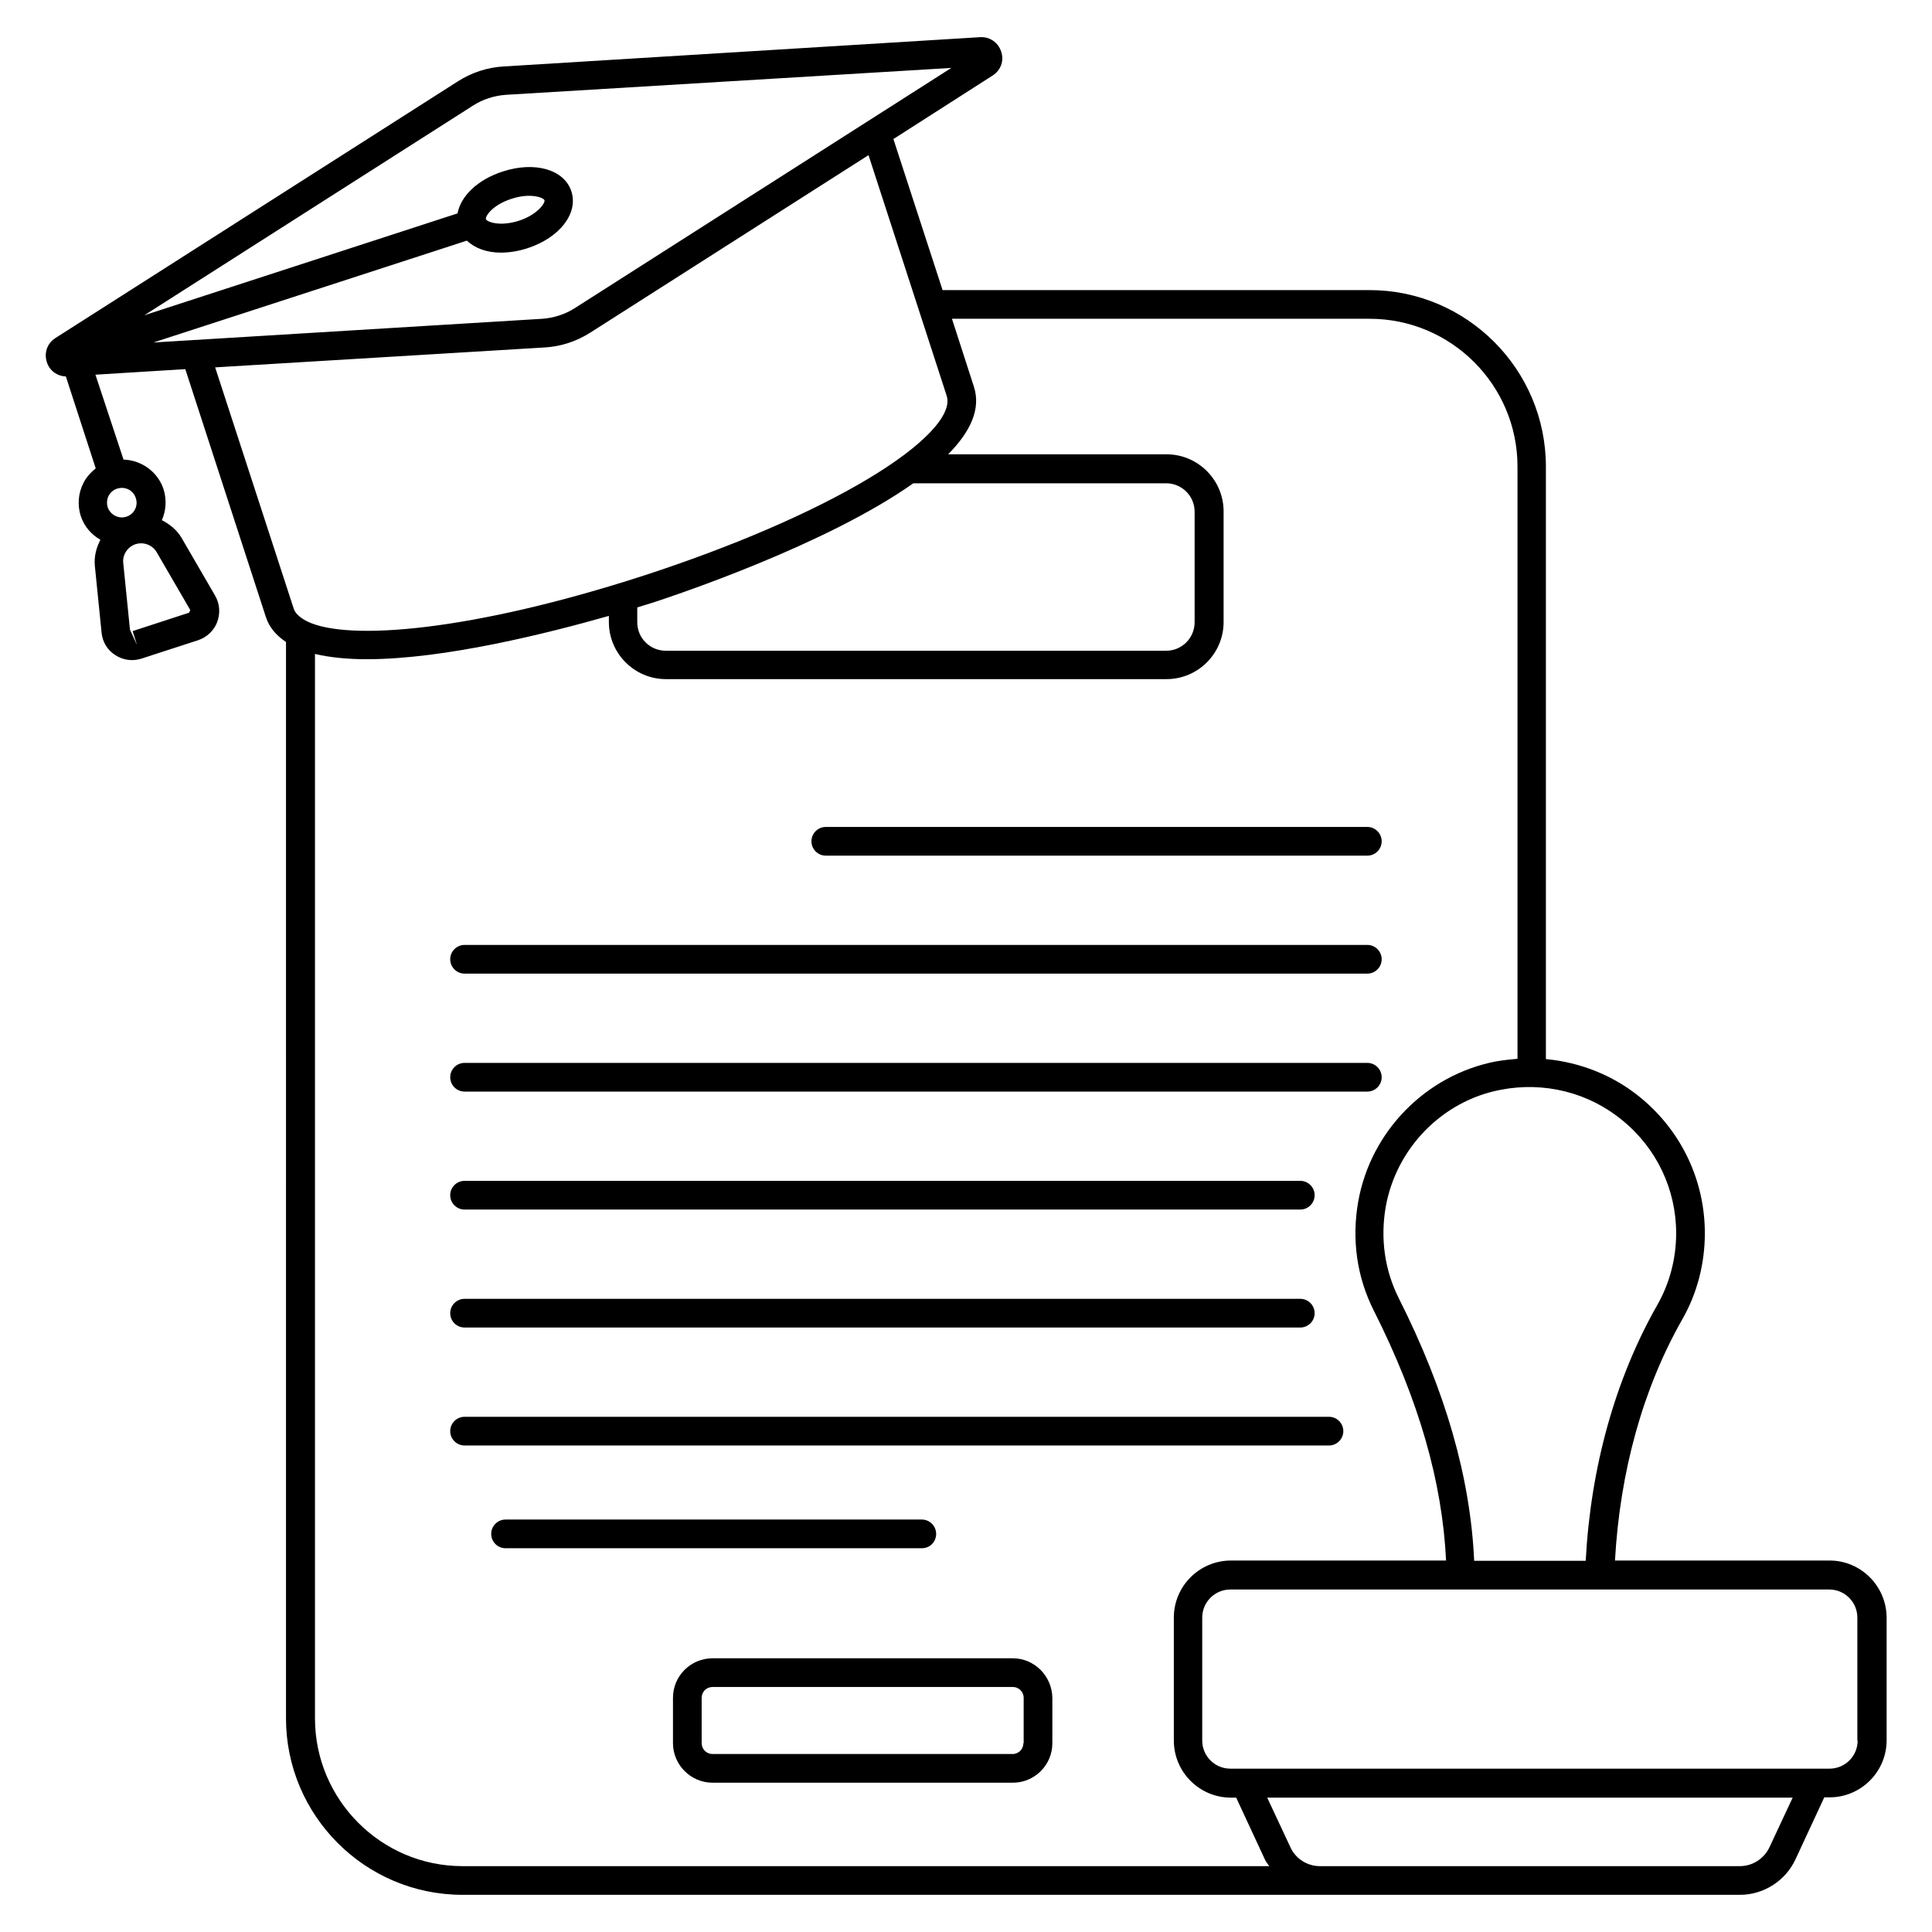
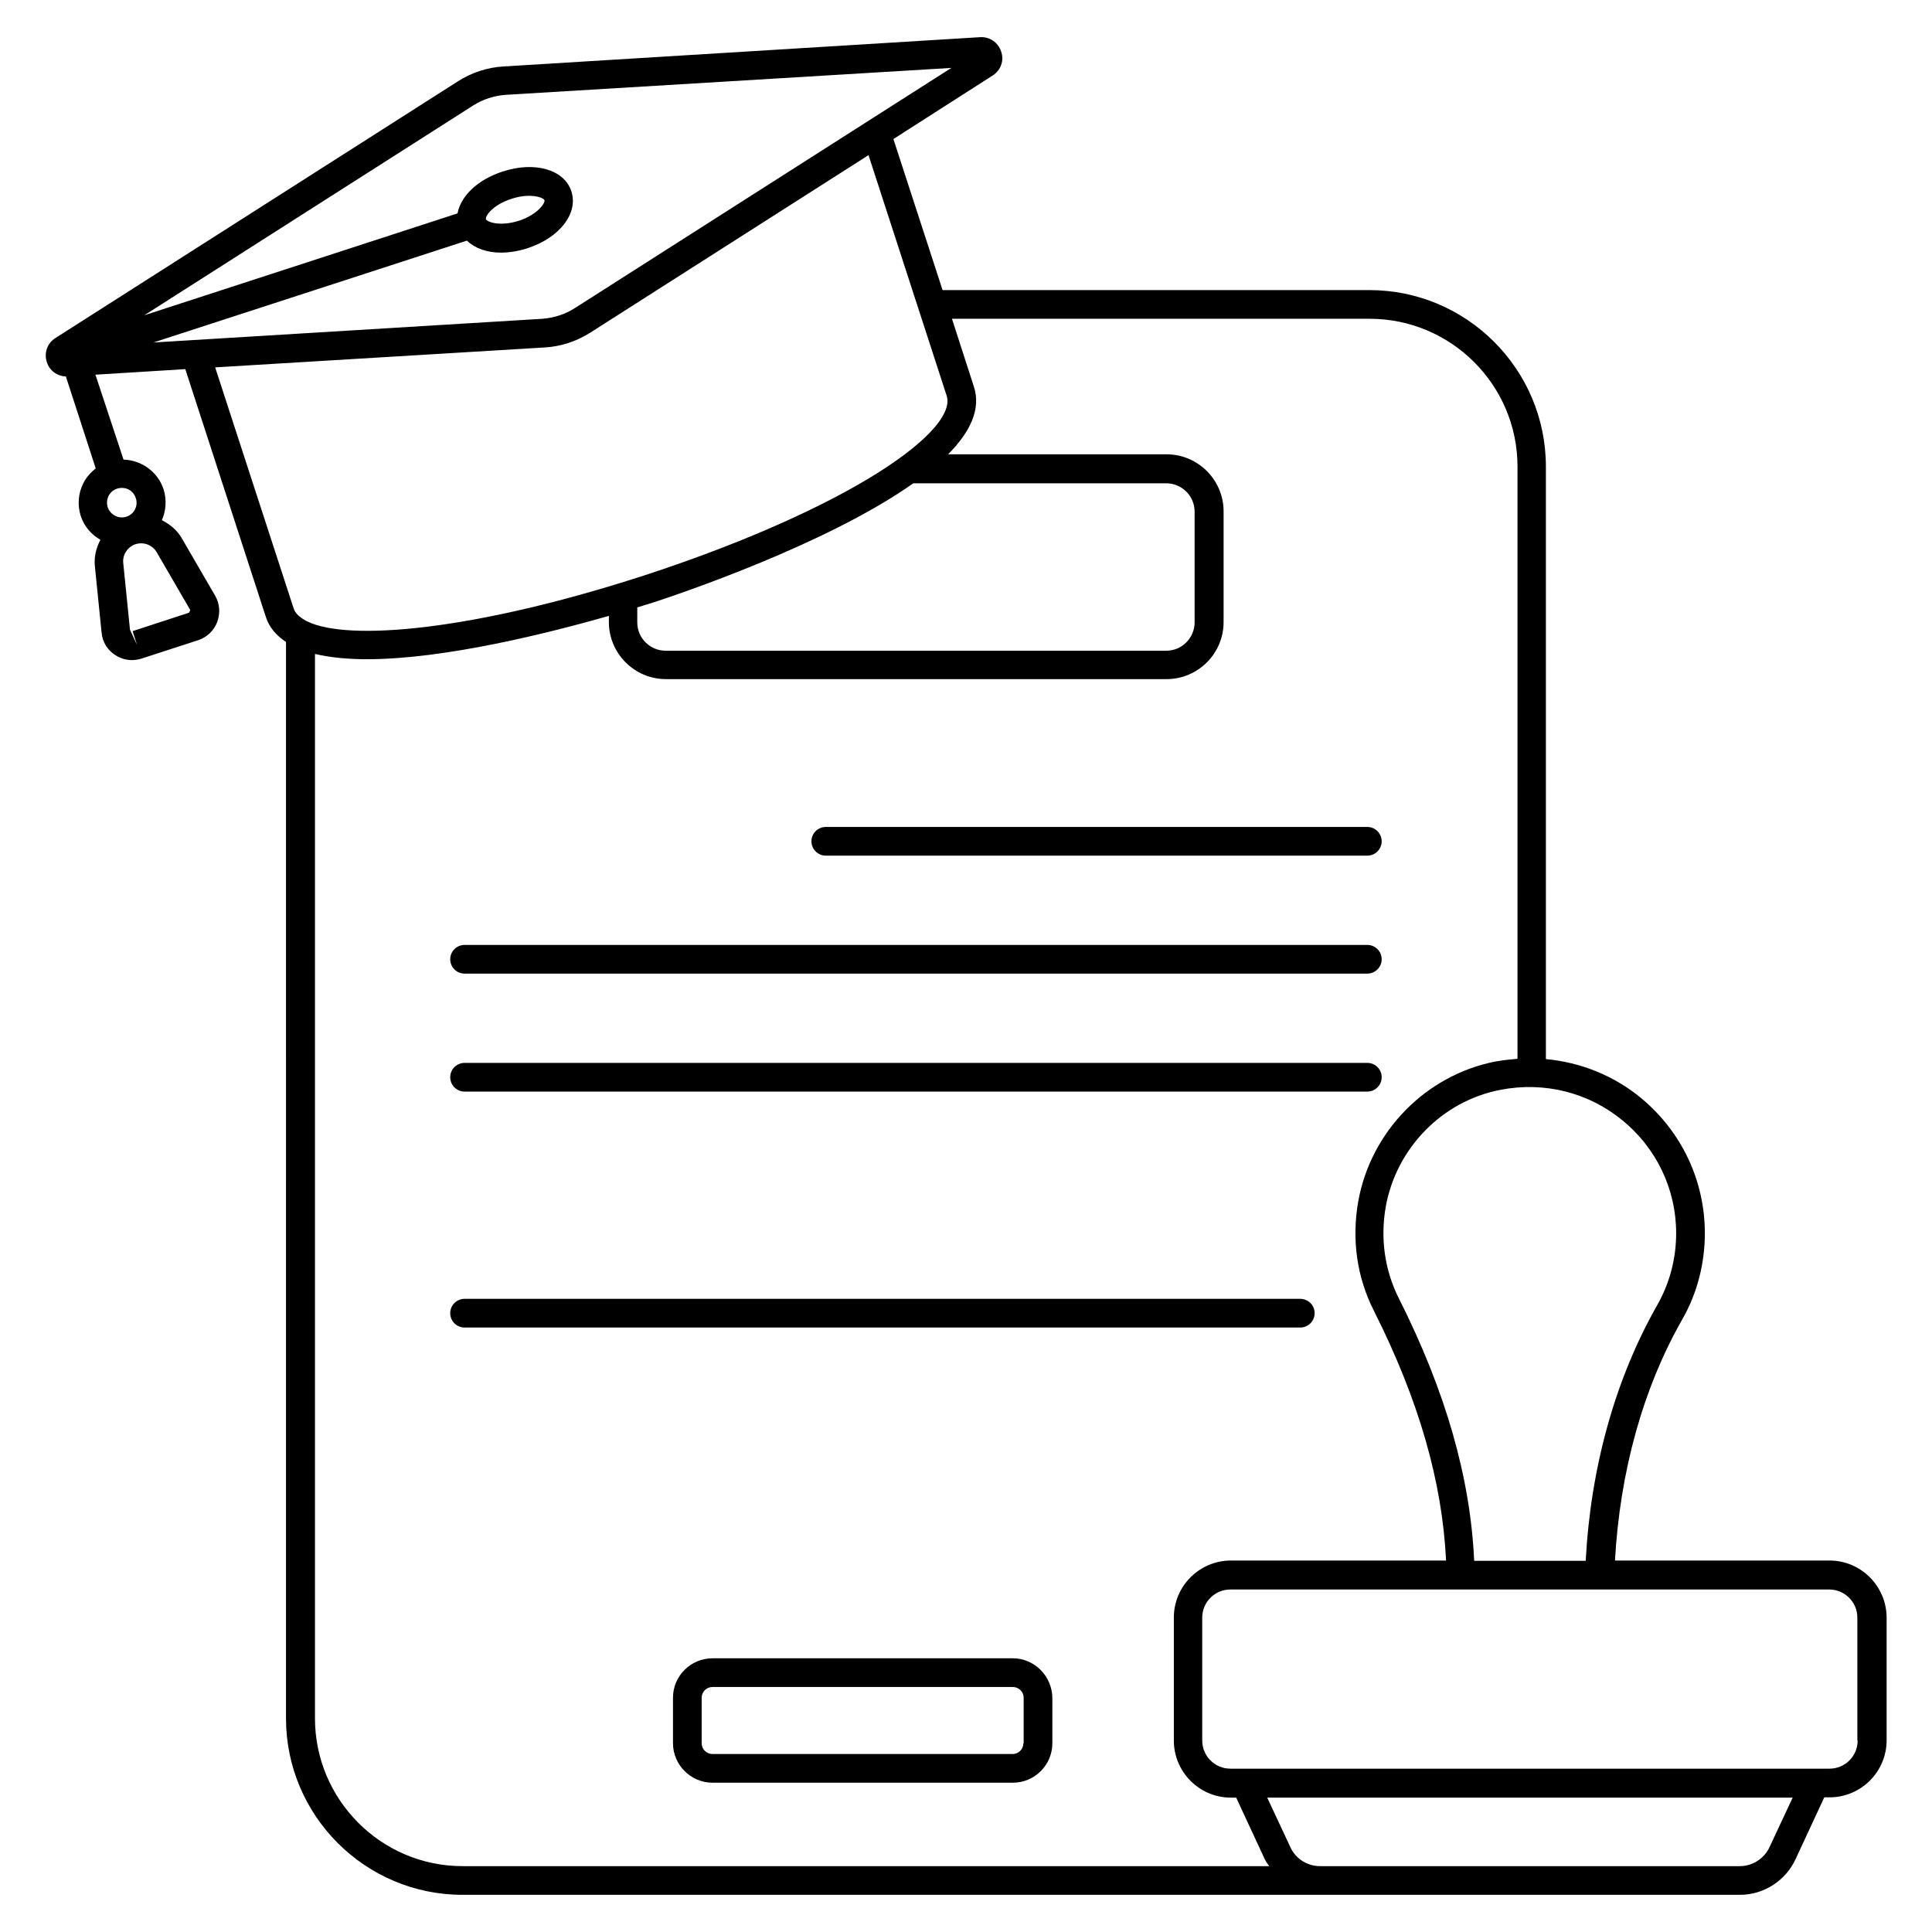
<svg xmlns="http://www.w3.org/2000/svg" id="Layer_1" style="enable-background:new 0 0 66 66;" viewBox="0 0 66 66" xml:space="preserve">
  <g>
    <path d="M15.87,45.35h28.55c0.27,0,0.49-0.22,0.49-0.49s-0.22-0.49-0.49-0.49H15.87c-0.27,0-0.49,0.22-0.49,0.49 S15.6,45.35,15.87,45.35z" />
    <path d="M15.87,33.26h30.84c0.27,0,0.49-0.22,0.49-0.49c0-0.27-0.22-0.49-0.49-0.49H15.87c-0.27,0-0.49,0.22-0.49,0.49 C15.38,33.04,15.6,33.26,15.87,33.26z" />
-     <path d="M45.89,48.89c0-0.27-0.22-0.49-0.49-0.49H15.87c-0.27,0-0.49,0.22-0.49,0.49c0,0.27,0.22,0.49,0.49,0.49H45.4 C45.67,49.38,45.89,49.16,45.89,48.89z" />
    <path d="M28.21,29.23h18.5c0.27,0,0.49-0.22,0.49-0.49c0-0.27-0.22-0.49-0.49-0.49h-18.5c-0.27,0-0.49,0.22-0.49,0.49 C27.72,29.01,27.94,29.23,28.21,29.23z" />
-     <path d="M31.98,52.4c0-0.27-0.22-0.49-0.49-0.49H17.27c-0.27,0-0.49,0.22-0.49,0.49s0.22,0.49,0.49,0.49h14.22 C31.77,52.89,31.98,52.67,31.98,52.4z" />
-     <path d="M15.87,41.32h28.55c0.27,0,0.49-0.22,0.49-0.49c0-0.27-0.22-0.49-0.49-0.49H15.87c-0.27,0-0.49,0.22-0.49,0.49 C15.38,41.1,15.6,41.32,15.87,41.32z" />
    <path d="M15.87,37.29h30.84c0.27,0,0.49-0.22,0.49-0.49s-0.22-0.49-0.49-0.49H15.87c-0.27,0-0.49,0.22-0.49,0.49 S15.6,37.29,15.87,37.29z" />
    <path d="M34.6,56.65H24.34c-0.74,0-1.35,0.6-1.35,1.35v1.55c0,0.74,0.61,1.35,1.35,1.35H34.6c0.74,0,1.35-0.6,1.35-1.35V58 C35.94,57.26,35.34,56.65,34.6,56.65z M34.96,59.55c0,0.2-0.16,0.37-0.37,0.37H24.34c-0.2,0-0.37-0.16-0.37-0.37V58 c0-0.2,0.16-0.37,0.37-0.37H34.6c0.2,0,0.37,0.16,0.37,0.37V59.55z" />
    <path d="M62.5,53.31h-7.33c0.17-3.03,0.95-5.87,2.3-8.24c0.51-0.89,0.77-1.91,0.77-2.94c0-1.79-0.79-3.47-2.18-4.62 c-0.93-0.77-2.07-1.22-3.25-1.33V15.94c0-3.32-2.7-6.03-6.03-6.03H32.2l-1.68-5.16l3.39-2.17c0.28-0.18,0.4-0.51,0.29-0.82 c-0.1-0.31-0.39-0.51-0.72-0.49L17.21,2.27c-0.56,0.03-1.1,0.21-1.57,0.51L1.89,11.55c-0.28,0.18-0.39,0.51-0.29,0.82 c0.09,0.29,0.35,0.48,0.65,0.49L3.27,16C3.1,16.14,2.95,16.3,2.85,16.5c-0.18,0.35-0.21,0.76-0.09,1.13 c0.12,0.36,0.36,0.63,0.67,0.81c-0.14,0.27-0.22,0.57-0.19,0.89l0.23,2.28c0.03,0.32,0.2,0.6,0.47,0.77 c0.17,0.11,0.37,0.17,0.57,0.17c0.11,0,0.22-0.02,0.32-0.05l1.94-0.63c0.3-0.1,0.54-0.33,0.65-0.62c0.11-0.3,0.09-0.62-0.07-0.9 l-1.15-1.98c-0.16-0.27-0.4-0.46-0.67-0.6c0.14-0.32,0.17-0.69,0.06-1.05c-0.2-0.61-0.76-1-1.37-1.02L3.26,12.8l3.07-0.19 l2.75,8.46c0.12,0.37,0.36,0.64,0.69,0.86V58.7c0,3.32,2.7,6.03,6.03,6.03h29.29h0h14.35c0.81,0,1.56-0.48,1.9-1.22c0,0,0,0,0,0 l0.98-2.11h0.18c1.07,0,1.95-0.87,1.95-1.95v-4.2C64.44,54.18,63.57,53.31,62.5,53.31z M57.26,42.13c0,0.86-0.22,1.71-0.65,2.46 c-1.43,2.52-2.27,5.53-2.44,8.73h-3.81c-0.13-2.84-0.97-5.78-2.57-8.96c-0.49-0.97-0.64-2.05-0.45-3.14c0.36-2,1.93-3.61,3.92-3.99 c1.49-0.29,3.01,0.09,4.16,1.04C56.59,39.22,57.26,40.63,57.26,42.13z M16.17,3.6c0.33-0.21,0.71-0.33,1.1-0.36L32.5,2.32 l-12.87,8.21c-0.33,0.21-0.71,0.33-1.1,0.36L5.24,11.7l10.71-3.48c0.27,0.26,0.68,0.41,1.16,0.41c0.29,0,0.6-0.05,0.91-0.15 c1.1-0.36,1.74-1.19,1.5-1.94c-0.24-0.75-1.25-1.04-2.35-0.68c-0.86,0.28-1.43,0.84-1.54,1.43l-10.7,3.48L16.17,3.6z M16.6,7.49 c-0.03-0.1,0.22-0.49,0.88-0.7c0.64-0.21,1.09-0.04,1.12,0.05c0.03,0.09-0.23,0.49-0.87,0.7C17.07,7.75,16.64,7.58,16.6,7.49z M6.5,20.84l-0.04,0.09l-1.93,0.63l0.15,0.47l-0.24-0.52l-0.23-2.28c-0.03-0.28,0.15-0.55,0.42-0.64c0.06-0.02,0.12-0.03,0.19-0.03 c0.21,0,0.42,0.11,0.53,0.3L6.5,20.84z M4.64,17.02c0.09,0.26-0.06,0.55-0.32,0.63c-0.26,0.09-0.55-0.06-0.64-0.32 c-0.04-0.13-0.03-0.27,0.03-0.39c0.06-0.12,0.17-0.21,0.3-0.25C4.28,16.61,4.56,16.75,4.64,17.02z M7.35,12.55l11.25-0.68 c0.56-0.03,1.1-0.21,1.57-0.51l9.5-6.06l2.67,8.22c0.21,0.65-0.8,1.71-2.69,2.84c-1.92,1.15-4.64,2.32-7.65,3.3 c-5.86,1.9-10.11,2.25-11.5,1.57c-0.02-0.01-0.04-0.02-0.06-0.03c-0.21-0.12-0.36-0.25-0.41-0.42L7.35,12.55z M21.77,20.75 c0.24-0.07,0.41-0.13,0.52-0.16c0.83-0.27,5.94-1.98,8.91-4.08h8.64c0.53,0,0.97,0.43,0.97,0.97v3.78c0,0.53-0.43,0.97-0.97,0.97 h-17.1c-0.53,0-0.97-0.43-0.97-0.97V20.75z M10.76,58.7V22.34c0.51,0.12,1.11,0.18,1.77,0.18c2.68,0,6.23-0.9,8.27-1.48v0.21 c0,1.07,0.87,1.95,1.95,1.95h17.1c1.07,0,1.95-0.87,1.95-1.95v-3.78c0-1.07-0.87-1.95-1.95-1.95h-7.46 c0.75-0.76,1.13-1.54,0.88-2.31l-0.75-2.32h14.27c2.78,0,5.05,2.26,5.05,5.05v20.23c-0.25,0.02-0.5,0.05-0.74,0.09 c-2.38,0.46-4.27,2.38-4.7,4.78c-0.23,1.3-0.05,2.59,0.54,3.75c1.53,3.04,2.33,5.83,2.46,8.52h-7.35c-1.07,0-1.95,0.87-1.95,1.95 v4.2c0,1.07,0.87,1.95,1.95,1.95h0.18l0.98,2.11c0.04,0.09,0.1,0.16,0.15,0.23H15.8C13.02,63.75,10.76,61.48,10.76,58.7z M60.45,63.1c-0.18,0.39-0.58,0.65-1.01,0.65H45.09h0c-0.43,0-0.83-0.25-1.01-0.65l-0.79-1.69h17.95L60.45,63.1z M63.46,59.46 c0,0.53-0.43,0.96-0.96,0.96h-0.49H42.52h-0.49c-0.53,0-0.96-0.43-0.96-0.96v-4.2c0-0.53,0.43-0.96,0.96-0.96h7.86h4.75h7.85 c0.53,0,0.96,0.43,0.96,0.96V59.46z" />
  </g>
</svg>